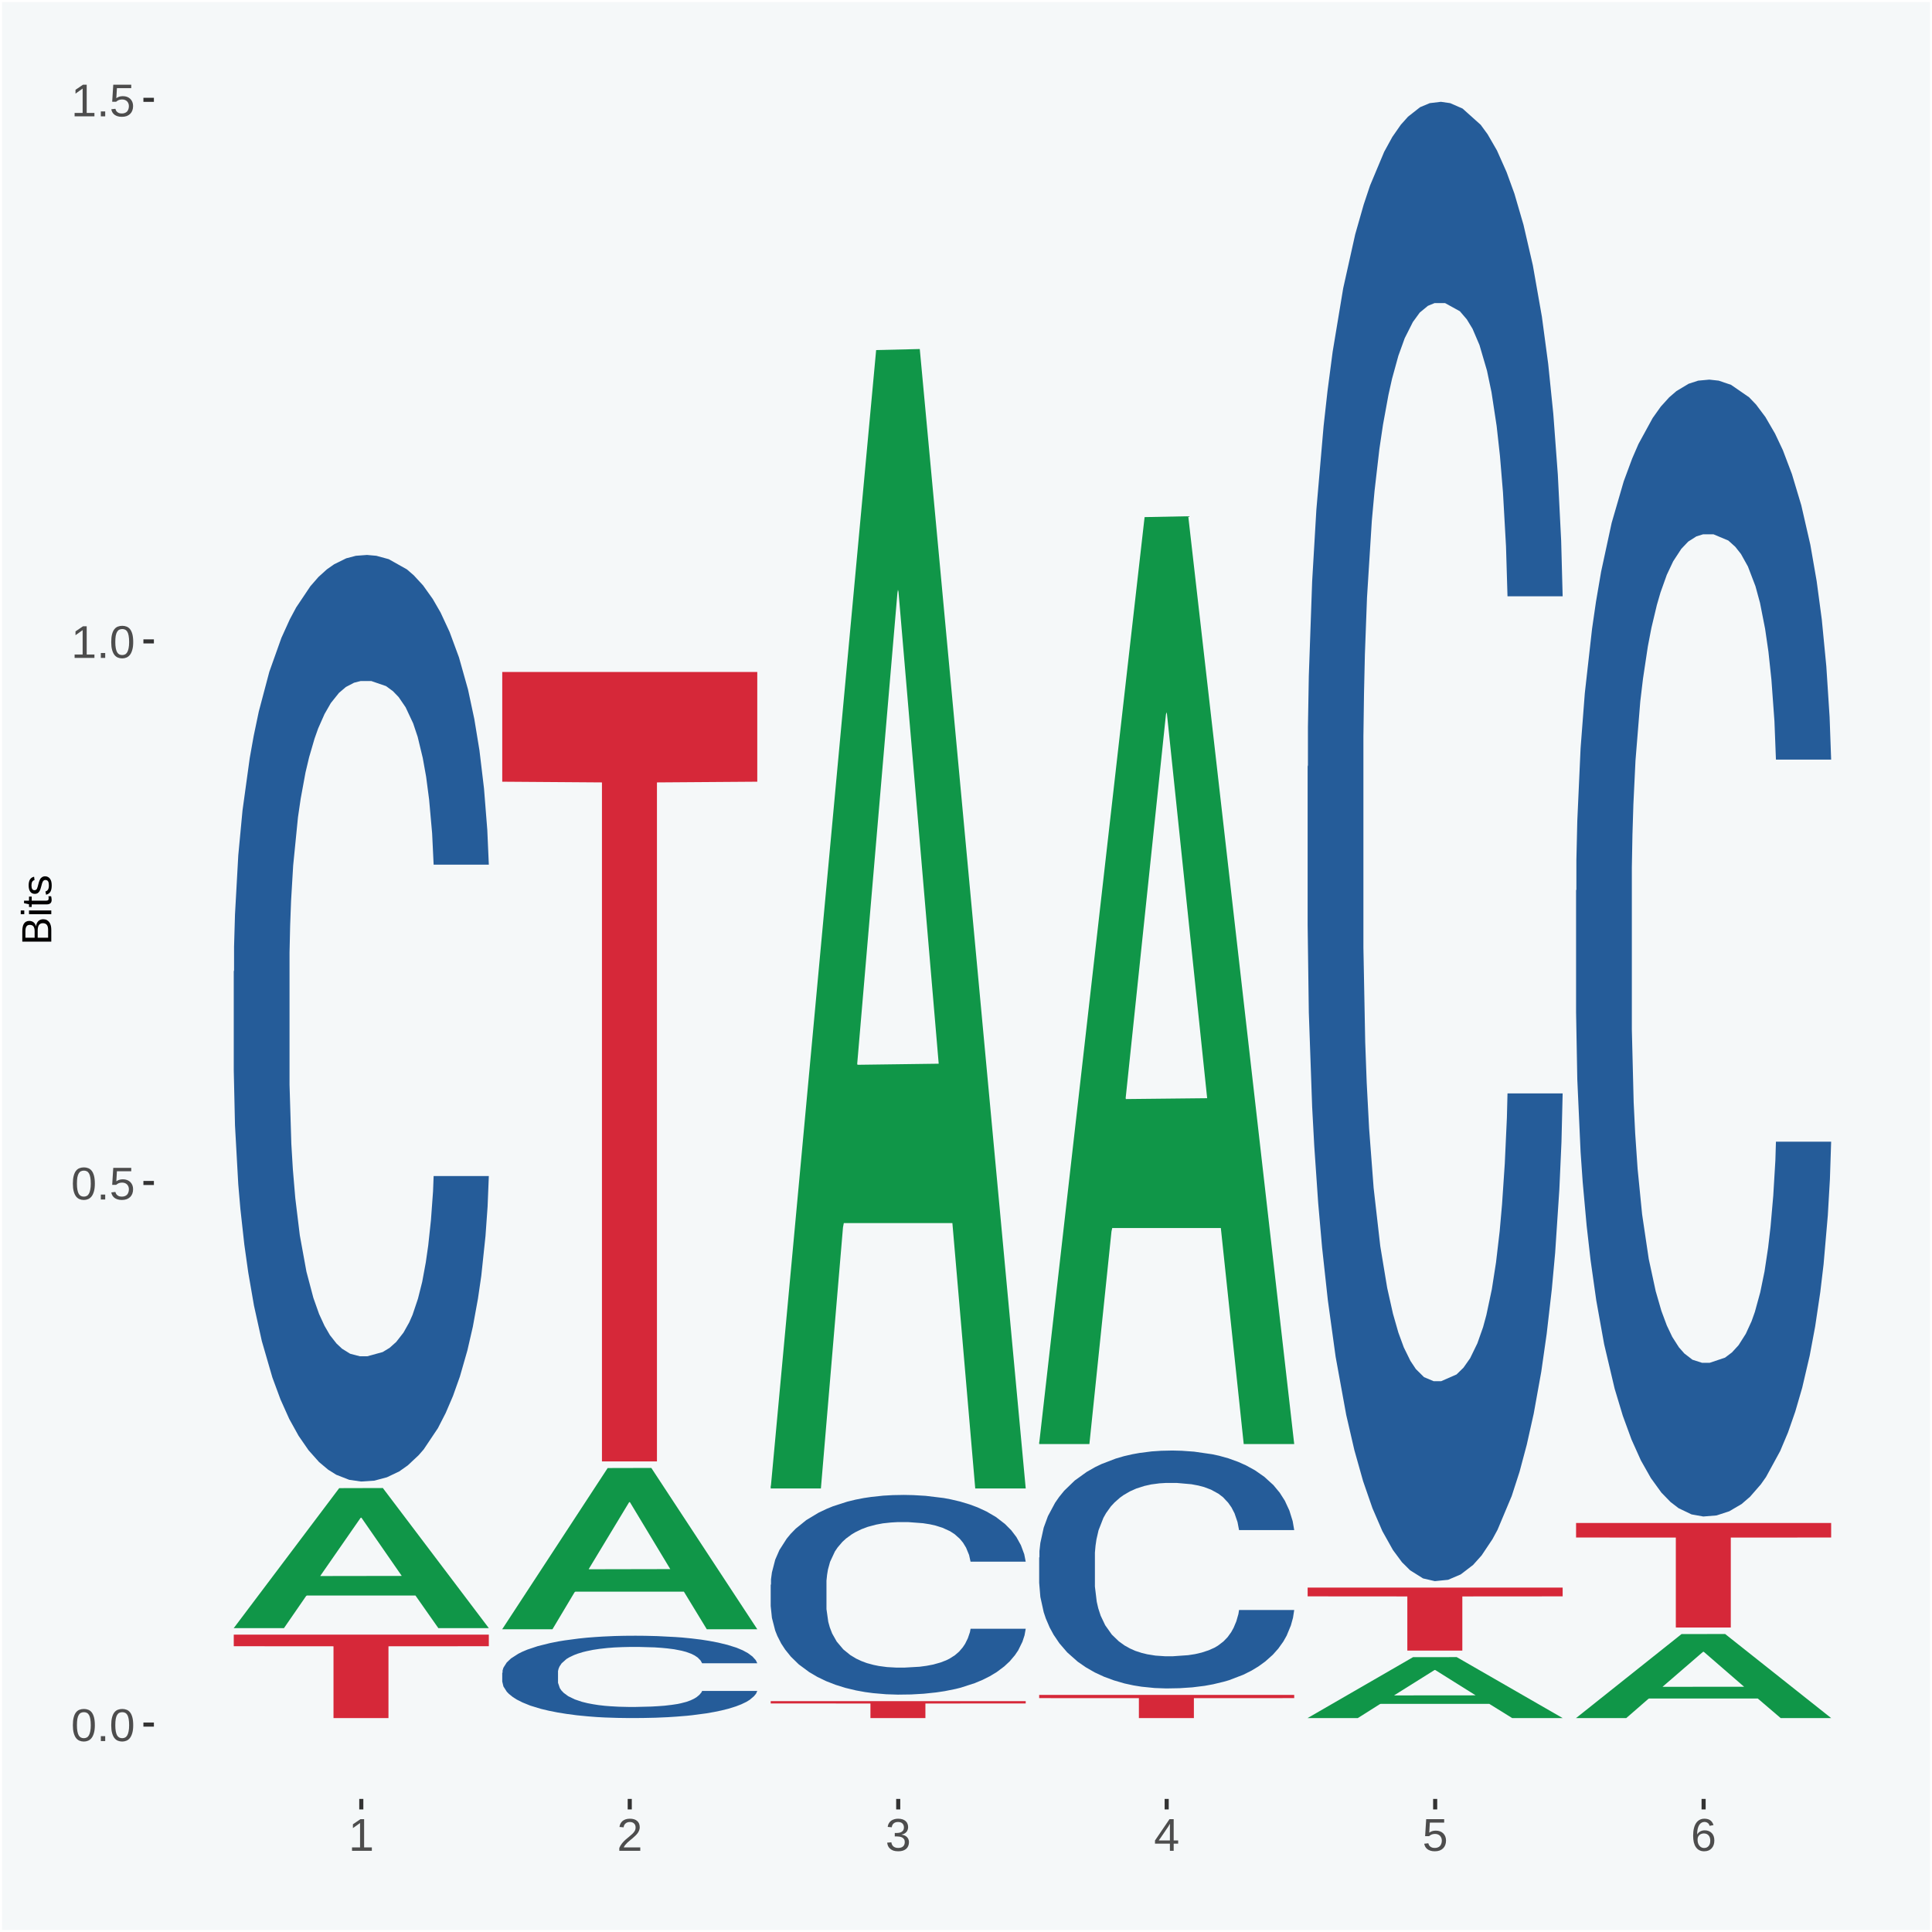
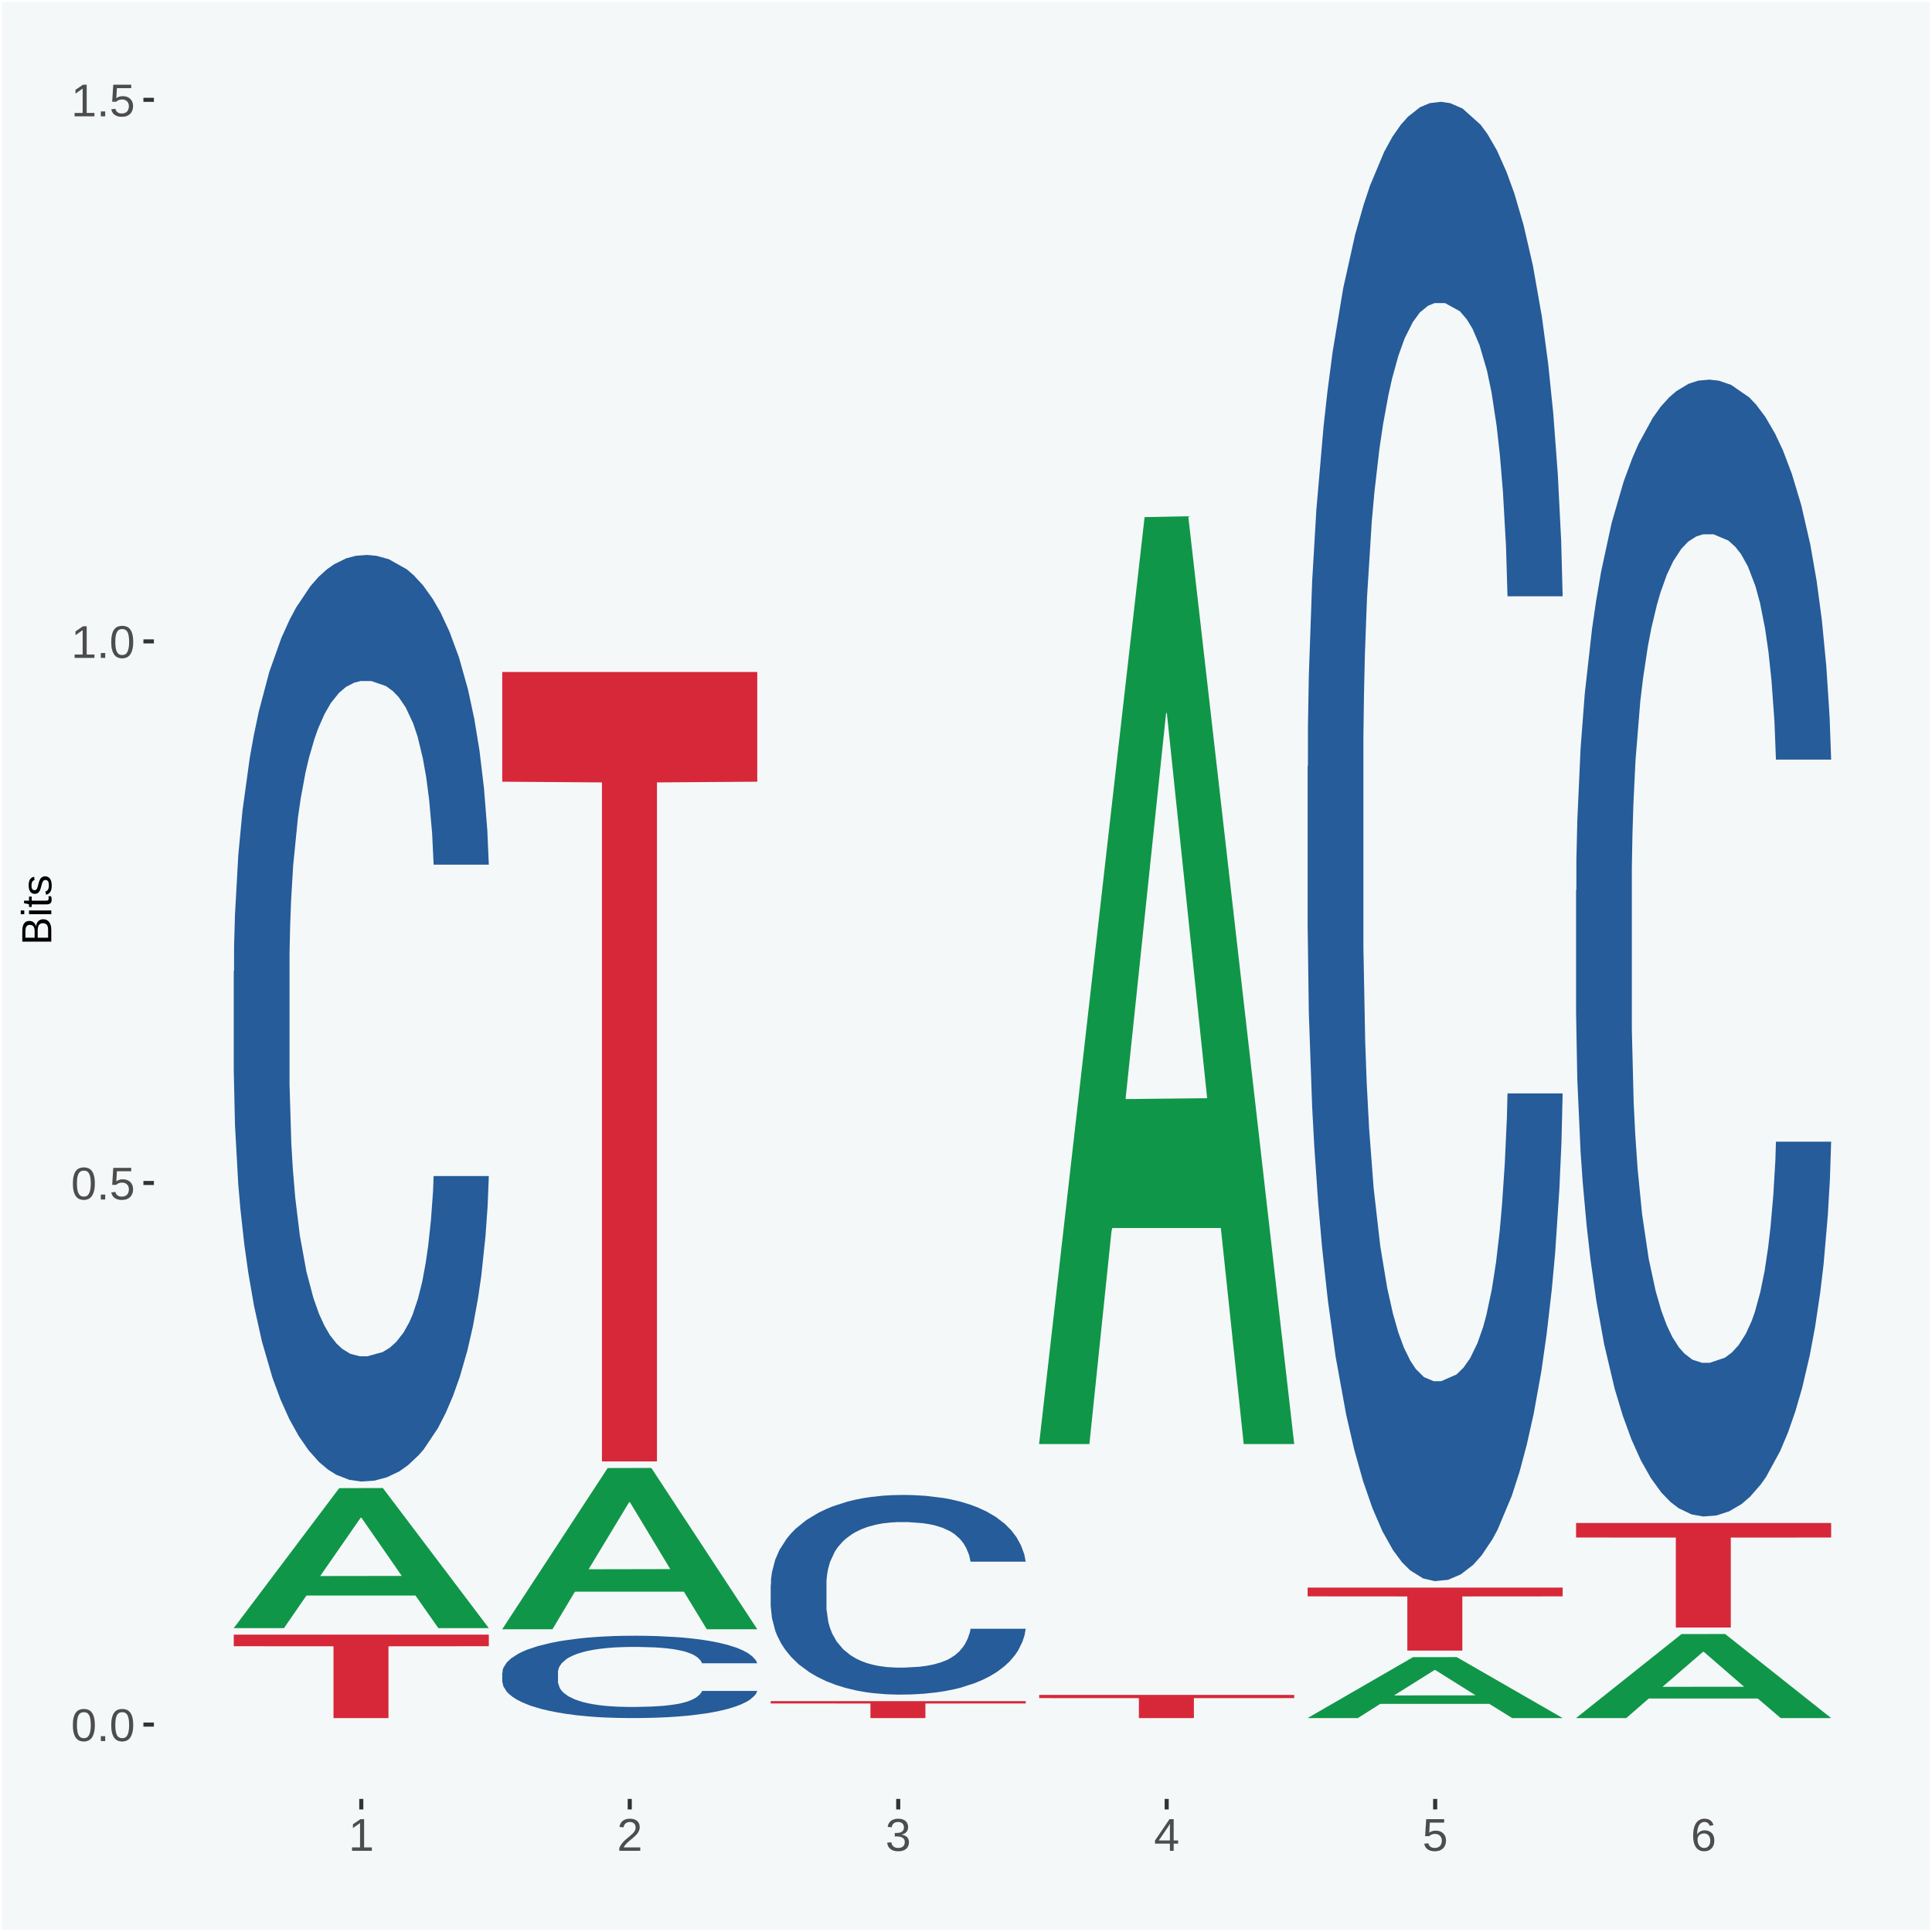
<svg xmlns="http://www.w3.org/2000/svg" xmlns:xlink="http://www.w3.org/1999/xlink" width="504pt" height="504pt" viewBox="0 0 504 504" version="1.1">
  <defs>
    <g>
      <symbol overflow="visible" id="glyph0-0">
        <path style="stroke:none;" d="M 0.406 0 L 0.406 -8 L 3.594 -8 L 3.594 0 Z M 0.797 -0.406 L 3.188 -0.406 L 3.188 -7.594 L 0.797 -7.594 Z M 0.797 -0.406 " />
      </symbol>
      <symbol overflow="visible" id="glyph0-1">
        <path style="stroke:none;" d="M 6.203 -4.125 C 6.203 -3.332 6.125 -2.664 5.969 -2.125 C 5.82 -1.582 5.617 -1.145 5.359 -0.812 C 5.098 -0.477 4.789 -0.238 4.438 -0.094 C 4.094 0.051 3.723 0.125 3.328 0.125 C 2.922 0.125 2.539 0.051 2.188 -0.094 C 1.844 -0.238 1.539 -0.477 1.281 -0.812 C 1.031 -1.145 0.832 -1.582 0.688 -2.125 C 0.539 -2.664 0.469 -3.332 0.469 -4.125 C 0.469 -4.957 0.539 -5.645 0.688 -6.188 C 0.832 -6.738 1.035 -7.176 1.297 -7.5 C 1.555 -7.82 1.859 -8.047 2.203 -8.172 C 2.555 -8.305 2.941 -8.375 3.359 -8.375 C 3.754 -8.375 4.125 -8.305 4.469 -8.172 C 4.812 -8.047 5.113 -7.82 5.375 -7.5 C 5.633 -7.176 5.836 -6.738 5.984 -6.188 C 6.129 -5.645 6.203 -4.957 6.203 -4.125 Z M 5.141 -4.125 C 5.141 -4.781 5.098 -5.328 5.016 -5.766 C 4.941 -6.203 4.828 -6.551 4.672 -6.812 C 4.516 -7.07 4.328 -7.254 4.109 -7.359 C 3.891 -7.473 3.641 -7.531 3.359 -7.531 C 3.055 -7.531 2.789 -7.473 2.562 -7.359 C 2.344 -7.254 2.156 -7.07 2 -6.812 C 1.844 -6.551 1.723 -6.203 1.641 -5.766 C 1.566 -5.328 1.531 -4.781 1.531 -4.125 C 1.531 -3.5 1.57 -2.969 1.656 -2.531 C 1.738 -2.094 1.852 -1.742 2 -1.484 C 2.156 -1.223 2.344 -1.035 2.562 -0.922 C 2.789 -0.805 3.047 -0.75 3.328 -0.75 C 3.609 -0.75 3.859 -0.805 4.078 -0.922 C 4.305 -1.035 4.492 -1.223 4.641 -1.484 C 4.797 -1.742 4.914 -2.094 5 -2.531 C 5.094 -2.969 5.141 -3.5 5.141 -4.125 Z M 5.141 -4.125 " />
      </symbol>
      <symbol overflow="visible" id="glyph0-2">
        <path style="stroke:none;" d="M 1.094 0 L 1.094 -1.281 L 2.234 -1.281 L 2.234 0 Z M 1.094 0 " />
      </symbol>
      <symbol overflow="visible" id="glyph0-3">
        <path style="stroke:none;" d="M 6.172 -2.688 C 6.172 -2.27 6.109 -1.891 5.984 -1.547 C 5.859 -1.203 5.672 -0.906 5.422 -0.656 C 5.18 -0.414 4.879 -0.223 4.516 -0.078 C 4.148 0.055 3.723 0.125 3.234 0.125 C 2.805 0.125 2.43 0.07 2.109 -0.031 C 1.785 -0.133 1.508 -0.273 1.281 -0.453 C 1.062 -0.629 0.883 -0.836 0.75 -1.078 C 0.625 -1.316 0.535 -1.57 0.484 -1.844 L 1.547 -1.969 C 1.586 -1.812 1.645 -1.66 1.719 -1.516 C 1.801 -1.367 1.91 -1.238 2.047 -1.125 C 2.18 -1.008 2.348 -0.914 2.547 -0.844 C 2.742 -0.781 2.984 -0.75 3.266 -0.75 C 3.535 -0.75 3.781 -0.789 4 -0.875 C 4.227 -0.957 4.422 -1.078 4.578 -1.234 C 4.734 -1.398 4.852 -1.602 4.938 -1.844 C 5.031 -2.082 5.078 -2.359 5.078 -2.672 C 5.078 -2.922 5.035 -3.148 4.953 -3.359 C 4.867 -3.578 4.75 -3.766 4.594 -3.922 C 4.445 -4.078 4.258 -4.195 4.031 -4.281 C 3.812 -4.363 3.562 -4.406 3.281 -4.406 C 3.113 -4.406 2.953 -4.391 2.797 -4.359 C 2.648 -4.328 2.516 -4.285 2.391 -4.234 C 2.266 -4.18 2.148 -4.117 2.047 -4.047 C 1.941 -3.973 1.844 -3.895 1.75 -3.812 L 0.719 -3.812 L 1 -8.25 L 5.688 -8.25 L 5.688 -7.359 L 1.953 -7.359 L 1.797 -4.734 C 1.984 -4.879 2.219 -5.004 2.5 -5.109 C 2.781 -5.211 3.113 -5.266 3.5 -5.266 C 3.914 -5.266 4.285 -5.203 4.609 -5.078 C 4.941 -4.953 5.223 -4.773 5.453 -4.547 C 5.68 -4.316 5.859 -4.047 5.984 -3.734 C 6.109 -3.422 6.172 -3.07 6.172 -2.688 Z M 6.172 -2.688 " />
      </symbol>
      <symbol overflow="visible" id="glyph0-4">
        <path style="stroke:none;" d="M 0.922 0 L 0.922 -0.891 L 3.016 -0.891 L 3.016 -7.25 L 1.156 -5.922 L 1.156 -6.922 L 3.109 -8.25 L 4.078 -8.25 L 4.078 -0.891 L 6.094 -0.891 L 6.094 0 Z M 0.922 0 " />
      </symbol>
      <symbol overflow="visible" id="glyph0-5">
        <path style="stroke:none;" d="M 0.609 0 L 0.609 -0.75 C 0.805 -1.207 1.047 -1.609 1.328 -1.953 C 1.617 -2.305 1.922 -2.625 2.234 -2.906 C 2.555 -3.188 2.867 -3.445 3.172 -3.688 C 3.484 -3.938 3.766 -4.18 4.016 -4.422 C 4.266 -4.66 4.469 -4.91 4.625 -5.172 C 4.781 -5.441 4.859 -5.742 4.859 -6.078 C 4.859 -6.316 4.82 -6.523 4.75 -6.703 C 4.676 -6.879 4.57 -7.023 4.438 -7.141 C 4.312 -7.266 4.156 -7.359 3.969 -7.422 C 3.781 -7.484 3.578 -7.516 3.359 -7.516 C 3.141 -7.516 2.938 -7.484 2.75 -7.422 C 2.57 -7.367 2.41 -7.281 2.266 -7.156 C 2.117 -7.039 2 -6.895 1.906 -6.719 C 1.812 -6.551 1.754 -6.352 1.734 -6.125 L 0.656 -6.219 C 0.688 -6.508 0.766 -6.785 0.891 -7.047 C 1.023 -7.316 1.203 -7.551 1.422 -7.75 C 1.648 -7.945 1.922 -8.098 2.234 -8.203 C 2.555 -8.316 2.93 -8.375 3.359 -8.375 C 3.766 -8.375 4.125 -8.328 4.438 -8.234 C 4.758 -8.141 5.031 -7.992 5.25 -7.797 C 5.477 -7.609 5.648 -7.375 5.766 -7.094 C 5.879 -6.812 5.938 -6.488 5.938 -6.125 C 5.938 -5.844 5.883 -5.578 5.781 -5.328 C 5.688 -5.078 5.555 -4.836 5.391 -4.609 C 5.223 -4.379 5.031 -4.16 4.812 -3.953 C 4.594 -3.742 4.363 -3.535 4.125 -3.328 C 3.895 -3.129 3.656 -2.93 3.406 -2.734 C 3.164 -2.535 2.938 -2.336 2.719 -2.141 C 2.508 -1.941 2.32 -1.738 2.156 -1.531 C 1.988 -1.332 1.859 -1.117 1.766 -0.891 L 6.078 -0.891 L 6.078 0 Z M 0.609 0 " />
      </symbol>
      <symbol overflow="visible" id="glyph0-6">
        <path style="stroke:none;" d="M 6.141 -2.281 C 6.141 -1.906 6.078 -1.566 5.953 -1.266 C 5.836 -0.973 5.66 -0.723 5.422 -0.516 C 5.18 -0.305 4.883 -0.145 4.531 -0.031 C 4.188 0.07 3.789 0.125 3.344 0.125 C 2.832 0.125 2.398 0.062 2.047 -0.062 C 1.703 -0.195 1.414 -0.367 1.188 -0.578 C 0.957 -0.785 0.785 -1.02 0.672 -1.281 C 0.566 -1.551 0.492 -1.832 0.453 -2.125 L 1.547 -2.219 C 1.578 -2 1.633 -1.801 1.719 -1.625 C 1.801 -1.445 1.914 -1.289 2.062 -1.156 C 2.207 -1.031 2.383 -0.93 2.594 -0.859 C 2.801 -0.785 3.051 -0.75 3.344 -0.75 C 3.875 -0.75 4.289 -0.879 4.594 -1.141 C 4.895 -1.41 5.047 -1.801 5.047 -2.312 C 5.047 -2.613 4.977 -2.859 4.844 -3.047 C 4.707 -3.234 4.539 -3.379 4.344 -3.484 C 4.145 -3.586 3.926 -3.656 3.688 -3.688 C 3.445 -3.727 3.227 -3.75 3.031 -3.75 L 2.438 -3.75 L 2.438 -4.656 L 3.016 -4.656 C 3.211 -4.656 3.414 -4.676 3.625 -4.719 C 3.844 -4.758 4.039 -4.832 4.219 -4.938 C 4.395 -5.051 4.539 -5.195 4.656 -5.375 C 4.77 -5.562 4.828 -5.797 4.828 -6.078 C 4.828 -6.523 4.695 -6.875 4.438 -7.125 C 4.188 -7.383 3.801 -7.516 3.281 -7.516 C 2.82 -7.516 2.445 -7.395 2.156 -7.156 C 1.875 -6.914 1.707 -6.578 1.656 -6.141 L 0.594 -6.234 C 0.633 -6.598 0.734 -6.91 0.891 -7.172 C 1.047 -7.441 1.242 -7.664 1.484 -7.844 C 1.734 -8.02 2.008 -8.148 2.312 -8.234 C 2.625 -8.328 2.953 -8.375 3.297 -8.375 C 3.754 -8.375 4.148 -8.316 4.484 -8.203 C 4.816 -8.086 5.086 -7.93 5.297 -7.734 C 5.516 -7.535 5.672 -7.301 5.766 -7.031 C 5.867 -6.77 5.922 -6.488 5.922 -6.188 C 5.922 -5.945 5.883 -5.723 5.812 -5.516 C 5.75 -5.305 5.645 -5.113 5.5 -4.938 C 5.363 -4.77 5.188 -4.625 4.969 -4.5 C 4.75 -4.383 4.488 -4.297 4.188 -4.234 L 4.188 -4.219 C 4.52 -4.176 4.805 -4.098 5.047 -3.984 C 5.297 -3.867 5.5 -3.723 5.656 -3.547 C 5.82 -3.379 5.941 -3.188 6.016 -2.969 C 6.098 -2.75 6.141 -2.52 6.141 -2.281 Z M 6.141 -2.281 " />
      </symbol>
      <symbol overflow="visible" id="glyph0-7">
        <path style="stroke:none;" d="M 5.156 -1.875 L 5.156 0 L 4.172 0 L 4.172 -1.875 L 0.281 -1.875 L 0.281 -2.688 L 4.062 -8.25 L 5.156 -8.25 L 5.156 -2.703 L 6.328 -2.703 L 6.328 -1.875 Z M 4.172 -7.062 C 4.16 -7.039 4.141 -7.004 4.109 -6.953 C 4.078 -6.898 4.039 -6.836 4 -6.766 C 3.957 -6.691 3.914 -6.617 3.875 -6.547 C 3.844 -6.473 3.812 -6.414 3.781 -6.375 L 1.656 -3.25 C 1.633 -3.219 1.602 -3.176 1.562 -3.125 C 1.531 -3.07 1.492 -3.02 1.453 -2.969 C 1.422 -2.914 1.383 -2.863 1.344 -2.812 C 1.301 -2.77 1.27 -2.734 1.25 -2.703 L 4.172 -2.703 Z M 4.172 -7.062 " />
      </symbol>
      <symbol overflow="visible" id="glyph0-8">
        <path style="stroke:none;" d="M 6.141 -2.703 C 6.141 -2.285 6.082 -1.906 5.969 -1.562 C 5.852 -1.219 5.68 -0.922 5.453 -0.672 C 5.234 -0.422 4.957 -0.223 4.625 -0.078 C 4.289 0.055 3.91 0.125 3.484 0.125 C 3.004 0.125 2.582 0.031 2.219 -0.156 C 1.863 -0.344 1.566 -0.609 1.328 -0.953 C 1.086 -1.297 0.906 -1.719 0.781 -2.219 C 0.664 -2.727 0.609 -3.301 0.609 -3.938 C 0.609 -4.676 0.676 -5.32 0.812 -5.875 C 0.945 -6.426 1.141 -6.883 1.391 -7.25 C 1.648 -7.625 1.961 -7.906 2.328 -8.094 C 2.691 -8.281 3.102 -8.375 3.562 -8.375 C 3.844 -8.375 4.102 -8.344 4.344 -8.281 C 4.594 -8.227 4.816 -8.133 5.016 -8 C 5.223 -7.875 5.398 -7.703 5.547 -7.484 C 5.703 -7.273 5.828 -7.016 5.922 -6.703 L 4.906 -6.516 C 4.801 -6.867 4.629 -7.125 4.391 -7.281 C 4.148 -7.445 3.867 -7.531 3.547 -7.531 C 3.266 -7.531 3.004 -7.457 2.766 -7.312 C 2.535 -7.176 2.336 -6.973 2.172 -6.703 C 2.004 -6.43 1.875 -6.086 1.781 -5.672 C 1.695 -5.266 1.656 -4.789 1.656 -4.25 C 1.852 -4.602 2.125 -4.875 2.469 -5.062 C 2.812 -5.25 3.207 -5.344 3.656 -5.344 C 4.031 -5.344 4.367 -5.281 4.672 -5.156 C 4.984 -5.031 5.25 -4.852 5.469 -4.625 C 5.688 -4.406 5.852 -4.129 5.969 -3.797 C 6.082 -3.473 6.141 -3.109 6.141 -2.703 Z M 5.078 -2.656 C 5.078 -2.938 5.039 -3.191 4.969 -3.422 C 4.895 -3.66 4.785 -3.859 4.641 -4.016 C 4.504 -4.18 4.332 -4.305 4.125 -4.391 C 3.926 -4.484 3.688 -4.531 3.406 -4.531 C 3.219 -4.531 3.023 -4.5 2.828 -4.438 C 2.629 -4.383 2.453 -4.289 2.297 -4.156 C 2.141 -4.031 2.008 -3.863 1.906 -3.656 C 1.812 -3.457 1.766 -3.207 1.766 -2.906 C 1.766 -2.602 1.801 -2.316 1.875 -2.047 C 1.957 -1.785 2.07 -1.555 2.219 -1.359 C 2.363 -1.172 2.539 -1.02 2.75 -0.906 C 2.957 -0.789 3.191 -0.734 3.453 -0.734 C 3.703 -0.734 3.926 -0.773 4.125 -0.859 C 4.332 -0.953 4.504 -1.082 4.641 -1.25 C 4.785 -1.414 4.895 -1.613 4.969 -1.844 C 5.039 -2.082 5.078 -2.352 5.078 -2.656 Z M 5.078 -2.656 " />
      </symbol>
      <symbol overflow="visible" id="glyph1-0">
        <path style="stroke:none;" d="M 0 -0.359 L -7.328 -0.359 L -7.328 -3.281 L 0 -3.281 Z M -0.359 -0.734 L -0.359 -2.922 L -6.969 -2.922 L -6.969 -0.734 Z M -0.359 -0.734 " />
      </symbol>
      <symbol overflow="visible" id="glyph1-1">
        <path style="stroke:none;" d="M -2.125 -6.75 C -1.75 -6.75 -1.426 -6.676 -1.156 -6.531 C -0.883 -6.383 -0.66 -6.18 -0.484 -5.922 C -0.316 -5.672 -0.191 -5.375 -0.109 -5.031 C -0.035 -4.695 0 -4.344 0 -3.969 L 0 -0.906 L -7.562 -0.906 L -7.562 -3.656 C -7.562 -4.07 -7.523 -4.441 -7.453 -4.766 C -7.391 -5.098 -7.281 -5.379 -7.125 -5.609 C -6.977 -5.836 -6.789 -6.008 -6.562 -6.125 C -6.332 -6.25 -6.055 -6.312 -5.734 -6.312 C -5.523 -6.312 -5.328 -6.281 -5.141 -6.219 C -4.953 -6.164 -4.781 -6.078 -4.625 -5.953 C -4.477 -5.836 -4.348 -5.688 -4.234 -5.5 C -4.129 -5.32 -4.047 -5.113 -3.984 -4.875 C -3.953 -5.176 -3.883 -5.441 -3.781 -5.672 C -3.676 -5.91 -3.539 -6.109 -3.375 -6.266 C -3.219 -6.43 -3.031 -6.551 -2.812 -6.625 C -2.602 -6.707 -2.375 -6.75 -2.125 -6.75 Z M -5.609 -5.281 C -6.016 -5.281 -6.305 -5.141 -6.484 -4.859 C -6.66 -4.586 -6.75 -4.188 -6.75 -3.656 L -6.75 -1.922 L -4.344 -1.922 L -4.344 -3.656 C -4.344 -3.957 -4.375 -4.211 -4.438 -4.422 C -4.5 -4.629 -4.582 -4.797 -4.688 -4.922 C -4.801 -5.047 -4.93 -5.133 -5.078 -5.188 C -5.234 -5.25 -5.41 -5.281 -5.609 -5.281 Z M -2.219 -5.719 C -2.457 -5.719 -2.66 -5.672 -2.828 -5.578 C -2.992 -5.492 -3.129 -5.367 -3.234 -5.203 C -3.348 -5.047 -3.426 -4.848 -3.469 -4.609 C -3.52 -4.379 -3.547 -4.125 -3.547 -3.844 L -3.547 -1.922 L -0.828 -1.922 L -0.828 -3.922 C -0.828 -4.18 -0.848 -4.422 -0.891 -4.641 C -0.93 -4.859 -1.004 -5.047 -1.109 -5.203 C -1.211 -5.367 -1.352 -5.492 -1.531 -5.578 C -1.719 -5.672 -1.945 -5.719 -2.219 -5.719 Z M -2.219 -5.719 " />
      </symbol>
      <symbol overflow="visible" id="glyph1-2">
        <path style="stroke:none;" d="M -7.047 -0.734 L -7.969 -0.734 L -7.969 -1.703 L -7.047 -1.703 Z M 0 -0.734 L -5.812 -0.734 L -5.812 -1.703 L 0 -1.703 Z M 0 -0.734 " />
      </symbol>
      <symbol overflow="visible" id="glyph1-3">
        <path style="stroke:none;" d="M -0.047 -2.969 C -0.004 -2.82 0.023 -2.672 0.047 -2.516 C 0.078 -2.367 0.094 -2.195 0.094 -2 C 0.094 -1.227 -0.348 -0.844 -1.234 -0.844 L -5.109 -0.844 L -5.109 -0.172 L -5.812 -0.172 L -5.812 -0.875 L -7.109 -1.156 L -7.109 -1.812 L -5.812 -1.812 L -5.812 -2.875 L -5.109 -2.875 L -5.109 -1.812 L -1.438 -1.812 C -1.156 -1.812 -0.957 -1.852 -0.844 -1.938 C -0.738 -2.031 -0.688 -2.191 -0.688 -2.422 C -0.688 -2.516 -0.691 -2.602 -0.703 -2.688 C -0.711 -2.77 -0.727 -2.863 -0.75 -2.969 Z M -0.047 -2.969 " />
      </symbol>
      <symbol overflow="visible" id="glyph1-4">
        <path style="stroke:none;" d="M -1.609 -5.109 C -1.336 -5.109 -1.094 -5.051 -0.875 -4.938 C -0.664 -4.832 -0.488 -4.68 -0.344 -4.484 C -0.195 -4.285 -0.082 -4.039 0 -3.75 C 0.07 -3.457 0.109 -3.125 0.109 -2.75 C 0.109 -2.406 0.082 -2.098 0.031 -1.828 C -0.02 -1.555 -0.102 -1.316 -0.219 -1.109 C -0.332 -0.91 -0.484 -0.742 -0.672 -0.609 C -0.859 -0.473 -1.086 -0.375 -1.359 -0.312 L -1.531 -1.156 C -1.219 -1.238 -0.988 -1.41 -0.844 -1.672 C -0.695 -1.93 -0.625 -2.289 -0.625 -2.75 C -0.625 -2.957 -0.641 -3.145 -0.672 -3.312 C -0.703 -3.488 -0.75 -3.641 -0.812 -3.766 C -0.883 -3.891 -0.977 -3.984 -1.094 -4.047 C -1.207 -4.117 -1.352 -4.156 -1.531 -4.156 C -1.707 -4.156 -1.848 -4.113 -1.953 -4.031 C -2.066 -3.957 -2.16 -3.844 -2.234 -3.688 C -2.316 -3.539 -2.383 -3.363 -2.438 -3.156 C -2.5 -2.945 -2.562 -2.719 -2.625 -2.469 C -2.688 -2.238 -2.754 -2.008 -2.828 -1.781 C -2.898 -1.551 -3 -1.344 -3.125 -1.156 C -3.25 -0.969 -3.398 -0.816 -3.578 -0.703 C -3.766 -0.586 -4 -0.531 -4.281 -0.531 C -4.812 -0.531 -5.211 -0.719 -5.484 -1.094 C -5.766 -1.477 -5.906 -2.031 -5.906 -2.75 C -5.906 -3.395 -5.789 -3.906 -5.562 -4.281 C -5.332 -4.656 -4.973 -4.895 -4.484 -5 L -4.375 -4.125 C -4.52 -4.094 -4.645 -4.035 -4.75 -3.953 C -4.852 -3.867 -4.938 -3.766 -5 -3.641 C -5.062 -3.516 -5.102 -3.375 -5.125 -3.219 C -5.156 -3.07 -5.172 -2.914 -5.172 -2.75 C -5.172 -2.312 -5.102 -1.988 -4.969 -1.781 C -4.844 -1.582 -4.645 -1.484 -4.375 -1.484 C -4.219 -1.484 -4.086 -1.52 -3.984 -1.594 C -3.879 -1.664 -3.789 -1.77 -3.719 -1.906 C -3.656 -2.051 -3.598 -2.219 -3.547 -2.406 C -3.492 -2.602 -3.438 -2.816 -3.375 -3.047 C -3.332 -3.203 -3.289 -3.359 -3.25 -3.516 C -3.207 -3.68 -3.156 -3.836 -3.094 -3.984 C -3.031 -4.141 -2.957 -4.285 -2.875 -4.422 C -2.789 -4.555 -2.688 -4.672 -2.562 -4.766 C -2.445 -4.867 -2.312 -4.953 -2.156 -5.016 C -2 -5.078 -1.816 -5.109 -1.609 -5.109 Z M -1.609 -5.109 " />
      </symbol>
    </g>
    <clipPath id="clip1">
      <path d="M 40.148 5.48 L 498.52 5.48 L 498.52 469.281 L 40.148 469.281 Z M 40.148 5.48 " />
    </clipPath>
  </defs>
  <g id="surface1">
    <rect x="0" y="0" width="504" height="504" style="fill:rgb(96.078%,97.255%,97.647%);fill-opacity:1;stroke:none;" />
    <path style="fill:none;stroke-width:1.07;stroke-linecap:round;stroke-linejoin:round;stroke:rgb(100%,100%,100%);stroke-opacity:1;stroke-miterlimit:10;" d="M 0 0 L 504 0 L 504 504 L 0 504 Z M 0 0 " transform="matrix(1,0,0,-1,0,504)" />
    <g clip-path="url(#clip1)" clip-rule="nonzero">
      <path style=" stroke:none;fill-rule:nonzero;fill:rgb(96.078%,97.255%,97.647%);fill-opacity:1;" d="M 40.148 469.281 L 498.52 469.281 L 498.52 5.48 L 40.148 5.48 Z M 40.148 469.281 " />
    </g>
    <path style=" stroke:none;fill-rule:nonzero;fill:rgb(6.274%,58.824%,28.235%);fill-opacity:1;" d="M 60.98 424.66 L 61.051 424.629 L 88.488 388.211 L 99.871 388.18 L 127.52 424.73 L 114.352 424.73 L 108.379 416.219 L 80.051 416.219 L 79.852 416.359 L 74.078 424.73 L 60.98 424.73 L 60.98 424.66 L 83.621 411.141 L 104.809 411.109 L 94.32 395.969 L 94.18 395.898 L 94.039 396 L 83.551 411.109 L 83.621 411.141 Z M 60.98 424.66 " />
    <path style=" stroke:none;fill-rule:nonzero;fill:rgb(14.51%,36.078%,60.001%);fill-opacity:1;" d="M 60.98 253.379 L 61.059 253.148 L 61.059 246.969 L 61.301 238.59 L 62.16 223.129 L 63.262 211.43 L 65.148 197.75 L 66.172 192.012 L 67.512 185.609 L 70.262 175.23 L 73.41 166.398 L 75.609 161.551 L 77.262 158.461 L 80.961 152.941 L 83.078 150.512 L 85.281 148.52 L 87.172 147.199 L 90.32 145.648 L 92.828 144.988 L 95.738 144.77 L 98.18 144.988 L 101.41 145.871 L 106.129 148.52 L 107.93 150.07 L 110.371 152.719 L 112.891 156.25 L 114.93 159.781 L 117.289 164.859 L 119.73 171.48 L 122.09 179.871 L 123.738 187.59 L 125.078 195.762 L 126.262 205.691 L 127.121 216.512 L 127.52 225.559 L 113.121 225.559 L 112.73 217.391 L 111.941 208.559 L 111.16 202.602 L 110.289 197.75 L 108.961 192.23 L 107.781 188.699 L 105.809 184.5 L 104 181.852 L 102.512 180.309 L 100.699 178.98 L 96.852 177.66 L 94.09 177.66 L 92.359 178.102 L 90.238 179.211 L 88.43 180.75 L 86.309 183.398 L 84.66 186.27 L 83 190.02 L 82.059 192.672 L 80.641 197.531 L 79.699 201.5 L 78.441 208.34 L 77.73 213.199 L 76.48 225.781 L 75.93 235.051 L 75.691 241.461 L 75.531 248.52 L 75.531 282.961 L 76 298.41 L 76.398 305.031 L 77.031 312.539 L 78.211 322.25 L 79.941 331.738 L 81.75 338.578 L 83.238 342.781 L 84.66 345.871 L 86.07 348.301 L 87.801 350.5 L 89.219 351.828 L 91.34 353.148 L 93.859 353.809 L 95.82 353.809 L 99.828 352.711 L 101.641 351.609 L 103.371 350.059 L 105.262 347.629 L 106.75 344.98 L 107.621 343 L 109.031 338.801 L 110.141 334.391 L 111.078 329.309 L 111.711 324.898 L 112.422 318.27 L 112.969 310.77 L 113.121 306.801 L 127.52 306.801 L 127.199 314.738 L 126.648 322.469 L 125.551 332.84 L 124.68 338.801 L 123.352 346.09 L 121.93 352.27 L 119.969 359.109 L 118.16 364.191 L 116.27 368.602 L 114.23 372.578 L 110.531 378.102 L 109.191 379.641 L 106.359 382.289 L 104.16 383.84 L 100.93 385.379 L 97.629 386.262 L 94.172 386.48 L 91.102 386.039 L 87.719 384.719 L 85.602 383.391 L 83.238 381.41 L 80.488 378.32 L 77.891 374.559 L 75.449 370.148 L 73.172 365.07 L 71.051 359.328 L 68.301 349.84 L 66.25 340.57 L 64.762 331.961 L 63.738 324.68 L 62.711 315.398 L 62.16 309 L 61.301 293.551 L 60.98 279.199 Z M 60.98 253.379 " />
    <path style=" stroke:none;fill-rule:nonzero;fill:rgb(83.922%,15.686%,22.353%);fill-opacity:1;" d="M 60.98 426.43 L 127.52 426.43 L 127.52 429.449 L 101.34 429.469 L 101.34 448.191 L 87 448.191 L 87 429.469 L 60.98 429.449 Z M 60.98 426.43 " />
    <path style=" stroke:none;fill-rule:nonzero;fill:rgb(6.274%,58.824%,28.235%);fill-opacity:1;" d="M 131.02 424.941 L 131.09 424.898 L 158.52 382.969 L 169.91 382.941 L 197.551 425.02 L 184.379 425.02 L 178.41 415.219 L 150.09 415.219 L 149.879 415.379 L 144.121 425.02 L 131.02 425.02 L 131.02 424.941 L 153.648 409.371 L 174.852 409.328 L 164.352 391.91 L 164.219 391.828 L 164.078 391.949 L 153.578 409.328 L 153.648 409.371 Z M 131.02 424.941 " />
    <path style=" stroke:none;fill-rule:nonzero;fill:rgb(14.51%,36.078%,60.001%);fill-opacity:1;" d="M 131.02 436.371 L 131.102 436.352 L 131.102 435.801 L 131.328 435.051 L 132.199 433.68 L 133.301 432.641 L 135.191 431.422 L 136.211 430.91 L 137.551 430.34 L 140.301 429.422 L 143.441 428.641 L 145.648 428.199 L 147.301 427.93 L 150.988 427.441 L 153.121 427.219 L 155.32 427.051 L 157.211 426.93 L 160.352 426.789 L 162.871 426.73 L 165.781 426.711 L 168.219 426.73 L 171.441 426.809 L 176.16 427.051 L 177.969 427.18 L 180.41 427.422 L 182.922 427.73 L 184.969 428.051 L 187.328 428.5 L 189.762 429.09 L 192.121 429.828 L 193.77 430.52 L 195.109 431.25 L 196.289 432.129 L 197.16 433.09 L 197.551 433.891 L 183.16 433.891 L 182.762 433.172 L 181.98 432.379 L 181.191 431.852 L 180.328 431.422 L 178.988 430.93 L 177.809 430.621 L 175.84 430.238 L 174.039 430.012 L 172.539 429.871 L 170.73 429.75 L 166.879 429.641 L 164.129 429.641 L 162.398 429.68 L 160.27 429.77 L 158.461 429.91 L 156.34 430.148 L 154.691 430.398 L 153.039 430.738 L 152.09 430.969 L 150.68 431.398 L 149.73 431.762 L 148.48 432.359 L 147.77 432.789 L 146.512 433.91 L 145.961 434.738 L 145.719 435.309 L 145.57 435.93 L 145.57 438.988 L 146.039 440.371 L 146.43 440.961 L 147.059 441.621 L 148.238 442.488 L 149.969 443.328 L 151.781 443.941 L 153.27 444.309 L 154.691 444.578 L 156.102 444.801 L 157.84 445 L 159.25 445.109 L 161.371 445.23 L 163.891 445.289 L 165.859 445.289 L 169.871 445.191 L 171.68 445.09 L 173.41 444.961 L 175.289 444.738 L 176.789 444.512 L 177.648 444.328 L 179.07 443.961 L 180.172 443.559 L 181.109 443.109 L 181.738 442.719 L 182.449 442.129 L 183 441.469 L 183.16 441.109 L 197.551 441.109 L 197.238 441.82 L 196.68 442.5 L 195.578 443.43 L 194.719 443.961 L 193.379 444.602 L 191.969 445.148 L 190 445.762 L 188.191 446.211 L 186.301 446.602 L 184.262 446.961 L 180.559 447.449 L 179.23 447.59 L 176.391 447.82 L 174.191 447.961 L 170.969 448.102 L 167.672 448.172 L 164.211 448.191 L 161.141 448.148 L 157.762 448.039 L 155.629 447.922 L 153.27 447.738 L 150.52 447.469 L 147.93 447.129 L 145.488 446.738 L 143.211 446.289 L 141.078 445.781 L 138.328 444.941 L 136.289 444.109 L 134.789 443.352 L 133.77 442.699 L 132.75 441.879 L 132.199 441.309 L 131.328 439.941 L 131.02 438.66 Z M 131.02 436.371 " />
    <path style=" stroke:none;fill-rule:nonzero;fill:rgb(83.922%,15.686%,22.353%);fill-opacity:1;" d="M 131.02 175.301 L 197.551 175.301 L 197.551 203.922 L 171.379 204.109 L 171.379 381.238 L 157.031 381.238 L 157.031 204.109 L 131.02 203.922 Z M 131.02 175.301 " />
-     <path style=" stroke:none;fill-rule:nonzero;fill:rgb(6.274%,58.824%,28.235%);fill-opacity:1;" d="M 201.051 387.73 L 201.121 387.449 L 228.559 91.32 L 239.941 91.051 L 267.578 388.289 L 254.41 388.289 L 248.449 319.07 L 220.121 319.07 L 219.91 320.191 L 214.148 388.289 L 201.051 388.289 L 201.051 387.73 L 223.691 277.77 L 244.879 277.488 L 234.391 154.398 L 234.25 153.84 L 234.109 154.68 L 223.621 277.488 L 223.691 277.77 Z M 201.051 387.73 " />
    <path style=" stroke:none;fill-rule:nonzero;fill:rgb(14.51%,36.078%,60.001%);fill-opacity:1;" d="M 201.051 413.391 L 201.129 413.34 L 201.129 412.012 L 201.371 410.199 L 202.23 406.871 L 203.328 404.352 L 205.219 401.398 L 206.238 400.16 L 207.578 398.781 L 210.328 396.551 L 213.48 394.648 L 215.68 393.602 L 217.328 392.93 L 221.031 391.738 L 223.148 391.219 L 225.352 390.789 L 227.238 390.512 L 230.391 390.172 L 232.898 390.031 L 235.809 389.98 L 238.25 390.031 L 241.469 390.219 L 246.191 390.789 L 248 391.129 L 250.441 391.699 L 252.961 392.461 L 255 393.219 L 257.359 394.309 L 259.801 395.738 L 262.16 397.551 L 263.809 399.211 L 265.148 400.969 L 266.328 403.109 L 267.191 405.441 L 267.578 407.398 L 253.191 407.398 L 252.801 405.641 L 252.012 403.73 L 251.23 402.449 L 250.359 401.398 L 249.02 400.211 L 247.84 399.449 L 245.879 398.551 L 244.07 397.98 L 242.578 397.641 L 240.77 397.359 L 236.91 397.07 L 234.16 397.07 L 232.43 397.172 L 230.309 397.398 L 228.5 397.738 L 226.371 398.309 L 224.719 398.93 L 223.07 399.738 L 222.129 400.309 L 220.711 401.352 L 219.77 402.211 L 218.512 403.68 L 217.801 404.73 L 216.539 407.441 L 215.988 409.441 L 215.762 410.82 L 215.602 412.34 L 215.602 419.762 L 216.07 423.09 L 216.469 424.52 L 217.09 426.141 L 218.27 428.23 L 220 430.281 L 221.809 431.75 L 223.309 432.66 L 224.719 433.32 L 226.141 433.852 L 227.871 434.32 L 229.281 434.609 L 231.41 434.891 L 233.922 435.031 L 235.891 435.031 L 239.898 434.801 L 241.711 434.559 L 243.441 434.23 L 245.328 433.699 L 246.82 433.129 L 247.691 432.699 L 249.102 431.801 L 250.199 430.852 L 251.148 429.75 L 251.781 428.801 L 252.48 427.379 L 253.031 425.762 L 253.191 424.898 L 267.578 424.898 L 267.27 426.609 L 266.719 428.281 L 265.621 430.52 L 264.75 431.801 L 263.422 433.371 L 262 434.699 L 260.031 436.18 L 258.23 437.27 L 256.34 438.219 L 254.289 439.078 L 250.602 440.27 L 249.262 440.602 L 246.43 441.172 L 244.23 441.5 L 241 441.84 L 237.699 442.031 L 234.238 442.078 L 231.172 441.98 L 227.789 441.691 L 225.672 441.41 L 223.309 440.98 L 220.559 440.32 L 217.961 439.512 L 215.52 438.559 L 213.238 437.461 L 211.121 436.219 L 208.371 434.18 L 206.32 432.18 L 204.828 430.328 L 203.801 428.762 L 202.781 426.762 L 202.23 425.379 L 201.371 422.051 L 201.051 418.961 Z M 201.051 413.391 " />
    <path style=" stroke:none;fill-rule:nonzero;fill:rgb(83.922%,15.686%,22.353%);fill-opacity:1;" d="M 201.051 443.77 L 267.578 443.77 L 267.578 444.379 L 241.41 444.391 L 241.41 448.191 L 227.07 448.191 L 227.07 444.391 L 201.051 444.379 Z M 201.051 443.77 " />
    <path style=" stroke:none;fill-rule:nonzero;fill:rgb(6.274%,58.824%,28.235%);fill-opacity:1;" d="M 271.09 376.262 L 271.148 376.031 L 298.59 134.898 L 309.98 134.672 L 337.621 376.711 L 324.449 376.711 L 318.48 320.352 L 290.148 320.352 L 289.949 321.262 L 284.191 376.711 L 271.09 376.711 L 271.09 376.262 L 293.719 286.711 L 314.91 286.488 L 304.422 186.262 L 304.281 185.809 L 304.148 186.488 L 293.648 286.488 L 293.719 286.711 Z M 271.09 376.262 " />
-     <path style=" stroke:none;fill-rule:nonzero;fill:rgb(14.51%,36.078%,60.001%);fill-opacity:1;" d="M 271.09 406.289 L 271.16 406.23 L 271.16 404.641 L 271.398 402.488 L 272.27 398.52 L 273.371 395.52 L 275.25 392.012 L 276.281 390.531 L 277.609 388.891 L 280.371 386.219 L 283.512 383.961 L 285.711 382.711 L 287.359 381.922 L 291.059 380.5 L 293.18 379.879 L 295.391 379.371 L 297.27 379.031 L 300.422 378.629 L 302.941 378.461 L 305.852 378.398 L 308.281 378.461 L 311.512 378.691 L 316.23 379.371 L 318.039 379.762 L 320.469 380.441 L 322.988 381.352 L 325.031 382.262 L 327.391 383.559 L 329.828 385.262 L 332.191 387.41 L 333.84 389.398 L 335.18 391.5 L 336.359 394.051 L 337.219 396.82 L 337.621 399.148 L 323.23 399.148 L 322.828 397.051 L 322.051 394.781 L 321.262 393.25 L 320.391 392.012 L 319.059 390.59 L 317.879 389.68 L 315.91 388.602 L 314.102 387.922 L 312.609 387.531 L 310.801 387.191 L 306.949 386.852 L 304.191 386.852 L 302.461 386.961 L 300.34 387.238 L 298.531 387.641 L 296.41 388.32 L 294.762 389.059 L 293.109 390.02 L 292.16 390.699 L 290.75 391.949 L 289.801 392.969 L 288.539 394.73 L 287.84 395.969 L 286.578 399.199 L 286.031 401.578 L 285.789 403.23 L 285.629 405.039 L 285.629 413.879 L 286.109 417.852 L 286.5 419.551 L 287.129 421.48 L 288.309 423.969 L 290.039 426.41 L 291.852 428.16 L 293.34 429.238 L 294.762 430.031 L 296.172 430.66 L 297.898 431.219 L 299.32 431.559 L 301.441 431.898 L 303.961 432.07 L 305.922 432.07 L 309.941 431.789 L 311.738 431.512 L 313.469 431.109 L 315.359 430.488 L 316.859 429.809 L 317.719 429.301 L 319.141 428.219 L 320.238 427.09 L 321.18 425.781 L 321.809 424.648 L 322.52 422.949 L 323.07 421.02 L 323.23 420 L 337.621 420 L 337.301 422.039 L 336.75 424.031 L 335.648 426.691 L 334.789 428.219 L 333.449 430.09 L 332.031 431.68 L 330.07 433.43 L 328.262 434.738 L 326.371 435.871 L 324.328 436.891 L 320.629 438.309 L 319.289 438.699 L 316.461 439.379 L 314.262 439.781 L 311.039 440.18 L 307.73 440.398 L 304.27 440.461 L 301.211 440.352 L 297.82 440.012 L 295.699 439.672 L 293.34 439.16 L 290.59 438.359 L 287.988 437.398 L 285.559 436.27 L 283.281 434.961 L 281.148 433.488 L 278.398 431.051 L 276.352 428.672 L 274.859 426.461 L 273.84 424.59 L 272.82 422.211 L 272.27 420.57 L 271.398 416.602 L 271.09 412.922 Z M 271.09 406.289 " />
    <path style=" stroke:none;fill-rule:nonzero;fill:rgb(83.922%,15.686%,22.353%);fill-opacity:1;" d="M 271.09 442.148 L 337.621 442.148 L 337.621 442.988 L 311.449 443 L 311.449 448.191 L 297.102 448.191 L 297.102 443 L 271.09 442.988 Z M 271.09 442.148 " />
    <path style=" stroke:none;fill-rule:nonzero;fill:rgb(6.274%,58.824%,28.235%);fill-opacity:1;" d="M 341.121 448.16 L 341.191 448.148 L 368.621 432.301 L 380.012 432.289 L 407.648 448.191 L 394.48 448.191 L 388.512 444.488 L 360.191 444.488 L 359.98 444.551 L 354.219 448.191 L 341.121 448.191 L 341.121 448.16 L 363.75 442.281 L 384.949 442.262 L 374.449 435.68 L 374.32 435.648 L 374.18 435.691 L 363.691 442.262 L 363.75 442.281 Z M 341.121 448.16 " />
    <path style=" stroke:none;fill-rule:nonzero;fill:rgb(14.51%,36.078%,60.001%);fill-opacity:1;" d="M 341.121 199.949 L 341.199 199.602 L 341.199 189.73 L 341.43 176.34 L 342.301 151.672 L 343.398 132.988 L 345.289 111.141 L 346.309 101.98 L 347.648 91.762 L 350.398 75.199 L 353.539 61.102 L 355.75 53.352 L 357.398 48.41 L 361.09 39.602 L 363.219 35.719 L 365.422 32.551 L 367.309 30.441 L 370.449 27.969 L 372.969 26.91 L 375.879 26.559 L 378.32 26.91 L 381.539 28.32 L 386.262 32.551 L 388.07 35.02 L 390.512 39.25 L 393.02 44.891 L 395.07 50.531 L 397.43 58.629 L 399.871 69.199 L 402.23 82.602 L 403.879 94.93 L 405.211 107.969 L 406.391 123.828 L 407.262 141.102 L 407.648 155.551 L 393.262 155.551 L 392.871 142.512 L 392.078 128.41 L 391.289 118.898 L 390.43 111.141 L 389.09 102.328 L 387.91 96.691 L 385.949 90 L 384.141 85.77 L 382.641 83.301 L 380.828 81.191 L 376.98 79.07 L 374.23 79.07 L 372.5 79.781 L 370.371 81.539 L 368.57 84.012 L 366.441 88.238 L 364.789 92.82 L 363.141 98.809 L 362.199 103.039 L 360.781 110.789 L 359.84 117.129 L 358.578 128.059 L 357.871 135.809 L 356.609 155.898 L 356.059 170.699 L 355.828 180.922 L 355.672 192.199 L 355.672 247.18 L 356.141 271.852 L 356.531 282.422 L 357.16 294.41 L 358.34 309.91 L 360.07 325.07 L 361.879 335.988 L 363.379 342.691 L 364.789 347.621 L 366.211 351.5 L 367.941 355.02 L 369.352 357.141 L 371.48 359.25 L 373.988 360.309 L 375.961 360.309 L 379.969 358.551 L 381.781 356.781 L 383.512 354.32 L 385.398 350.441 L 386.891 346.211 L 387.75 343.039 L 389.172 336.34 L 390.27 329.301 L 391.219 321.191 L 391.84 314.141 L 392.551 303.57 L 393.102 291.59 L 393.262 285.238 L 407.648 285.238 L 407.34 297.93 L 406.789 310.262 L 405.691 326.828 L 404.82 336.34 L 403.48 347.969 L 402.07 357.84 L 400.102 368.77 L 398.289 376.871 L 396.41 383.922 L 394.359 390.27 L 390.66 399.078 L 389.328 401.539 L 386.5 405.77 L 384.289 408.238 L 381.07 410.711 L 377.77 412.121 L 374.309 412.469 L 371.238 411.762 L 367.859 409.648 L 365.73 407.531 L 363.379 404.359 L 360.621 399.43 L 358.031 393.441 L 355.59 386.391 L 353.309 378.281 L 351.191 369.121 L 348.43 353.969 L 346.391 339.16 L 344.891 325.422 L 343.871 313.789 L 342.852 298.988 L 342.301 288.77 L 341.43 264.102 L 341.121 241.191 Z M 341.121 199.949 " />
    <path style=" stroke:none;fill-rule:nonzero;fill:rgb(83.922%,15.686%,22.353%);fill-opacity:1;" d="M 341.121 414.16 L 407.648 414.16 L 407.648 416.441 L 381.48 416.461 L 381.48 430.59 L 367.129 430.59 L 367.129 416.461 L 341.121 416.441 Z M 341.121 414.16 " />
    <path style=" stroke:none;fill-rule:nonzero;fill:rgb(6.274%,58.824%,28.235%);fill-opacity:1;" d="M 411.148 448.148 L 411.219 448.129 L 438.66 426.281 L 450.039 426.262 L 477.691 448.191 L 464.52 448.191 L 458.551 443.09 L 430.219 443.09 L 430.02 443.172 L 424.25 448.191 L 411.148 448.191 L 411.148 448.148 L 433.789 440.039 L 454.98 440.02 L 444.488 430.93 L 444.352 430.891 L 444.211 430.961 L 433.719 440.02 L 433.789 440.039 Z M 411.148 448.148 " />
    <path style=" stroke:none;fill-rule:nonzero;fill:rgb(14.51%,36.078%,60.001%);fill-opacity:1;" d="M 411.148 232.289 L 411.23 232.02 L 411.23 224.43 L 411.469 214.141 L 412.328 195.18 L 413.43 180.828 L 415.32 164.031 L 416.34 156.988 L 417.68 149.141 L 420.43 136.41 L 423.578 125.57 L 425.781 119.621 L 427.43 115.82 L 431.129 109.051 L 433.25 106.07 L 435.449 103.641 L 437.34 102.012 L 440.488 100.121 L 443 99.301 L 445.91 99.031 L 448.352 99.301 L 451.578 100.391 L 456.289 103.641 L 458.102 105.531 L 460.539 108.781 L 463.059 113.121 L 465.102 117.449 L 467.461 123.68 L 469.898 131.801 L 472.262 142.102 L 473.91 151.578 L 475.25 161.602 L 476.43 173.781 L 477.289 187.059 L 477.691 198.16 L 463.289 198.16 L 462.898 188.141 L 462.109 177.309 L 461.328 169.988 L 460.461 164.031 L 459.129 157.262 L 457.949 152.93 L 455.98 147.781 L 454.172 144.531 L 452.68 142.641 L 450.871 141.012 L 447.012 139.391 L 444.262 139.391 L 442.531 139.93 L 440.41 141.281 L 438.602 143.18 L 436.48 146.43 L 434.82 149.949 L 433.172 154.559 L 432.23 157.809 L 430.809 163.762 L 429.871 168.641 L 428.609 177.039 L 427.898 182.988 L 426.648 198.43 L 426.102 209.809 L 425.859 217.66 L 425.699 226.328 L 425.699 268.578 L 426.172 287.539 L 426.57 295.66 L 427.199 304.871 L 428.379 316.789 L 430.109 328.441 L 431.922 336.828 L 433.41 341.98 L 434.82 345.77 L 436.238 348.75 L 437.969 351.461 L 439.391 353.078 L 441.512 354.711 L 444.031 355.52 L 445.988 355.52 L 450 354.172 L 451.809 352.809 L 453.539 350.922 L 455.43 347.941 L 456.922 344.691 L 457.789 342.25 L 459.199 337.102 L 460.309 331.691 L 461.25 325.461 L 461.879 320.039 L 462.59 311.922 L 463.141 302.711 L 463.289 297.828 L 477.691 297.828 L 477.371 307.578 L 476.82 317.059 L 475.719 329.789 L 474.852 337.102 L 473.52 346.039 L 472.102 353.621 L 470.141 362.02 L 468.328 368.25 L 466.441 373.672 L 464.391 378.539 L 460.699 385.309 L 459.359 387.211 L 456.531 390.461 L 454.328 392.359 L 451.102 394.25 L 447.801 395.328 L 444.34 395.609 L 441.27 395.059 L 437.891 393.441 L 435.77 391.809 L 433.41 389.379 L 430.66 385.578 L 428.059 380.98 L 425.621 375.559 L 423.34 369.328 L 421.219 362.289 L 418.469 350.648 L 416.422 339.27 L 414.93 328.711 L 413.91 319.77 L 412.879 308.391 L 412.328 300.539 L 411.469 281.578 L 411.148 263.98 Z M 411.148 232.289 " />
    <path style=" stroke:none;fill-rule:nonzero;fill:rgb(83.922%,15.686%,22.353%);fill-opacity:1;" d="M 411.148 397.301 L 477.691 397.301 L 477.691 401.09 L 451.512 401.109 L 451.512 424.57 L 437.172 424.57 L 437.172 401.109 L 411.148 401.09 Z M 411.148 397.301 " />
    <g style="fill:rgb(30.196%,30.196%,30.196%);fill-opacity:1;">
      <use xlink:href="#glyph0-1" x="18.54" y="454.19" />
      <use xlink:href="#glyph0-2" x="25.212" y="454.19" />
      <use xlink:href="#glyph0-1" x="28.548" y="454.19" />
    </g>
    <g style="fill:rgb(30.196%,30.196%,30.196%);fill-opacity:1;">
      <use xlink:href="#glyph0-1" x="18.54" y="312.91" />
      <use xlink:href="#glyph0-2" x="25.212" y="312.91" />
      <use xlink:href="#glyph0-3" x="28.548" y="312.91" />
    </g>
    <g style="fill:rgb(30.196%,30.196%,30.196%);fill-opacity:1;">
      <use xlink:href="#glyph0-4" x="18.54" y="171.63" />
      <use xlink:href="#glyph0-2" x="25.212" y="171.63" />
      <use xlink:href="#glyph0-1" x="28.548" y="171.63" />
    </g>
    <g style="fill:rgb(30.196%,30.196%,30.196%);fill-opacity:1;">
      <use xlink:href="#glyph0-4" x="18.54" y="30.35" />
      <use xlink:href="#glyph0-2" x="25.212" y="30.35" />
      <use xlink:href="#glyph0-3" x="28.548" y="30.35" />
    </g>
    <path style="fill:none;stroke-width:1.07;stroke-linecap:butt;stroke-linejoin:round;stroke:rgb(20%,20%,20%);stroke-opacity:1;stroke-miterlimit:10;" d="M 37.41 54.109 L 40.148 54.109 " transform="matrix(1,0,0,-1,0,504)" />
    <path style="fill:none;stroke-width:1.07;stroke-linecap:butt;stroke-linejoin:round;stroke:rgb(20%,20%,20%);stroke-opacity:1;stroke-miterlimit:10;" d="M 37.41 195.398 L 40.148 195.398 " transform="matrix(1,0,0,-1,0,504)" />
    <path style="fill:none;stroke-width:1.07;stroke-linecap:butt;stroke-linejoin:round;stroke:rgb(20%,20%,20%);stroke-opacity:1;stroke-miterlimit:10;" d="M 37.41 336.68 L 40.148 336.68 " transform="matrix(1,0,0,-1,0,504)" />
    <path style="fill:none;stroke-width:1.07;stroke-linecap:butt;stroke-linejoin:round;stroke:rgb(20%,20%,20%);stroke-opacity:1;stroke-miterlimit:10;" d="M 37.41 477.961 L 40.148 477.961 " transform="matrix(1,0,0,-1,0,504)" />
    <path style="fill:none;stroke-width:1.07;stroke-linecap:butt;stroke-linejoin:round;stroke:rgb(20%,20%,20%);stroke-opacity:1;stroke-miterlimit:10;" d="M 94.25 31.98 L 94.25 34.719 " transform="matrix(1,0,0,-1,0,504)" />
    <path style="fill:none;stroke-width:1.07;stroke-linecap:butt;stroke-linejoin:round;stroke:rgb(20%,20%,20%);stroke-opacity:1;stroke-miterlimit:10;" d="M 164.281 31.98 L 164.281 34.719 " transform="matrix(1,0,0,-1,0,504)" />
    <path style="fill:none;stroke-width:1.07;stroke-linecap:butt;stroke-linejoin:round;stroke:rgb(20%,20%,20%);stroke-opacity:1;stroke-miterlimit:10;" d="M 234.32 31.98 L 234.32 34.719 " transform="matrix(1,0,0,-1,0,504)" />
    <path style="fill:none;stroke-width:1.07;stroke-linecap:butt;stroke-linejoin:round;stroke:rgb(20%,20%,20%);stroke-opacity:1;stroke-miterlimit:10;" d="M 304.352 31.98 L 304.352 34.719 " transform="matrix(1,0,0,-1,0,504)" />
    <path style="fill:none;stroke-width:1.07;stroke-linecap:butt;stroke-linejoin:round;stroke:rgb(20%,20%,20%);stroke-opacity:1;stroke-miterlimit:10;" d="M 374.391 31.98 L 374.391 34.719 " transform="matrix(1,0,0,-1,0,504)" />
-     <path style="fill:none;stroke-width:1.07;stroke-linecap:butt;stroke-linejoin:round;stroke:rgb(20%,20%,20%);stroke-opacity:1;stroke-miterlimit:10;" d="M 444.422 31.98 L 444.422 34.719 " transform="matrix(1,0,0,-1,0,504)" />
    <g style="fill:rgb(30.196%,30.196%,30.196%);fill-opacity:1;">
      <use xlink:href="#glyph0-4" x="90.91" y="482.82" />
    </g>
    <g style="fill:rgb(30.196%,30.196%,30.196%);fill-opacity:1;">
      <use xlink:href="#glyph0-5" x="160.95" y="482.82" />
    </g>
    <g style="fill:rgb(30.196%,30.196%,30.196%);fill-opacity:1;">
      <use xlink:href="#glyph0-6" x="230.98" y="482.82" />
    </g>
    <g style="fill:rgb(30.196%,30.196%,30.196%);fill-opacity:1;">
      <use xlink:href="#glyph0-7" x="301.02" y="482.82" />
    </g>
    <g style="fill:rgb(30.196%,30.196%,30.196%);fill-opacity:1;">
      <use xlink:href="#glyph0-3" x="371.05" y="482.82" />
    </g>
    <g style="fill:rgb(30.196%,30.196%,30.196%);fill-opacity:1;">
      <use xlink:href="#glyph0-8" x="441.08" y="482.82" />
    </g>
    <g style="fill:rgb(0%,0%,0%);fill-opacity:1;">
      <use xlink:href="#glyph1-1" x="13.38" y="246.55" />
      <use xlink:href="#glyph1-2" x="13.38" y="239.213" />
      <use xlink:href="#glyph1-3" x="13.38" y="236.771" />
      <use xlink:href="#glyph1-4" x="13.38" y="233.713" />
    </g>
  </g>
</svg>